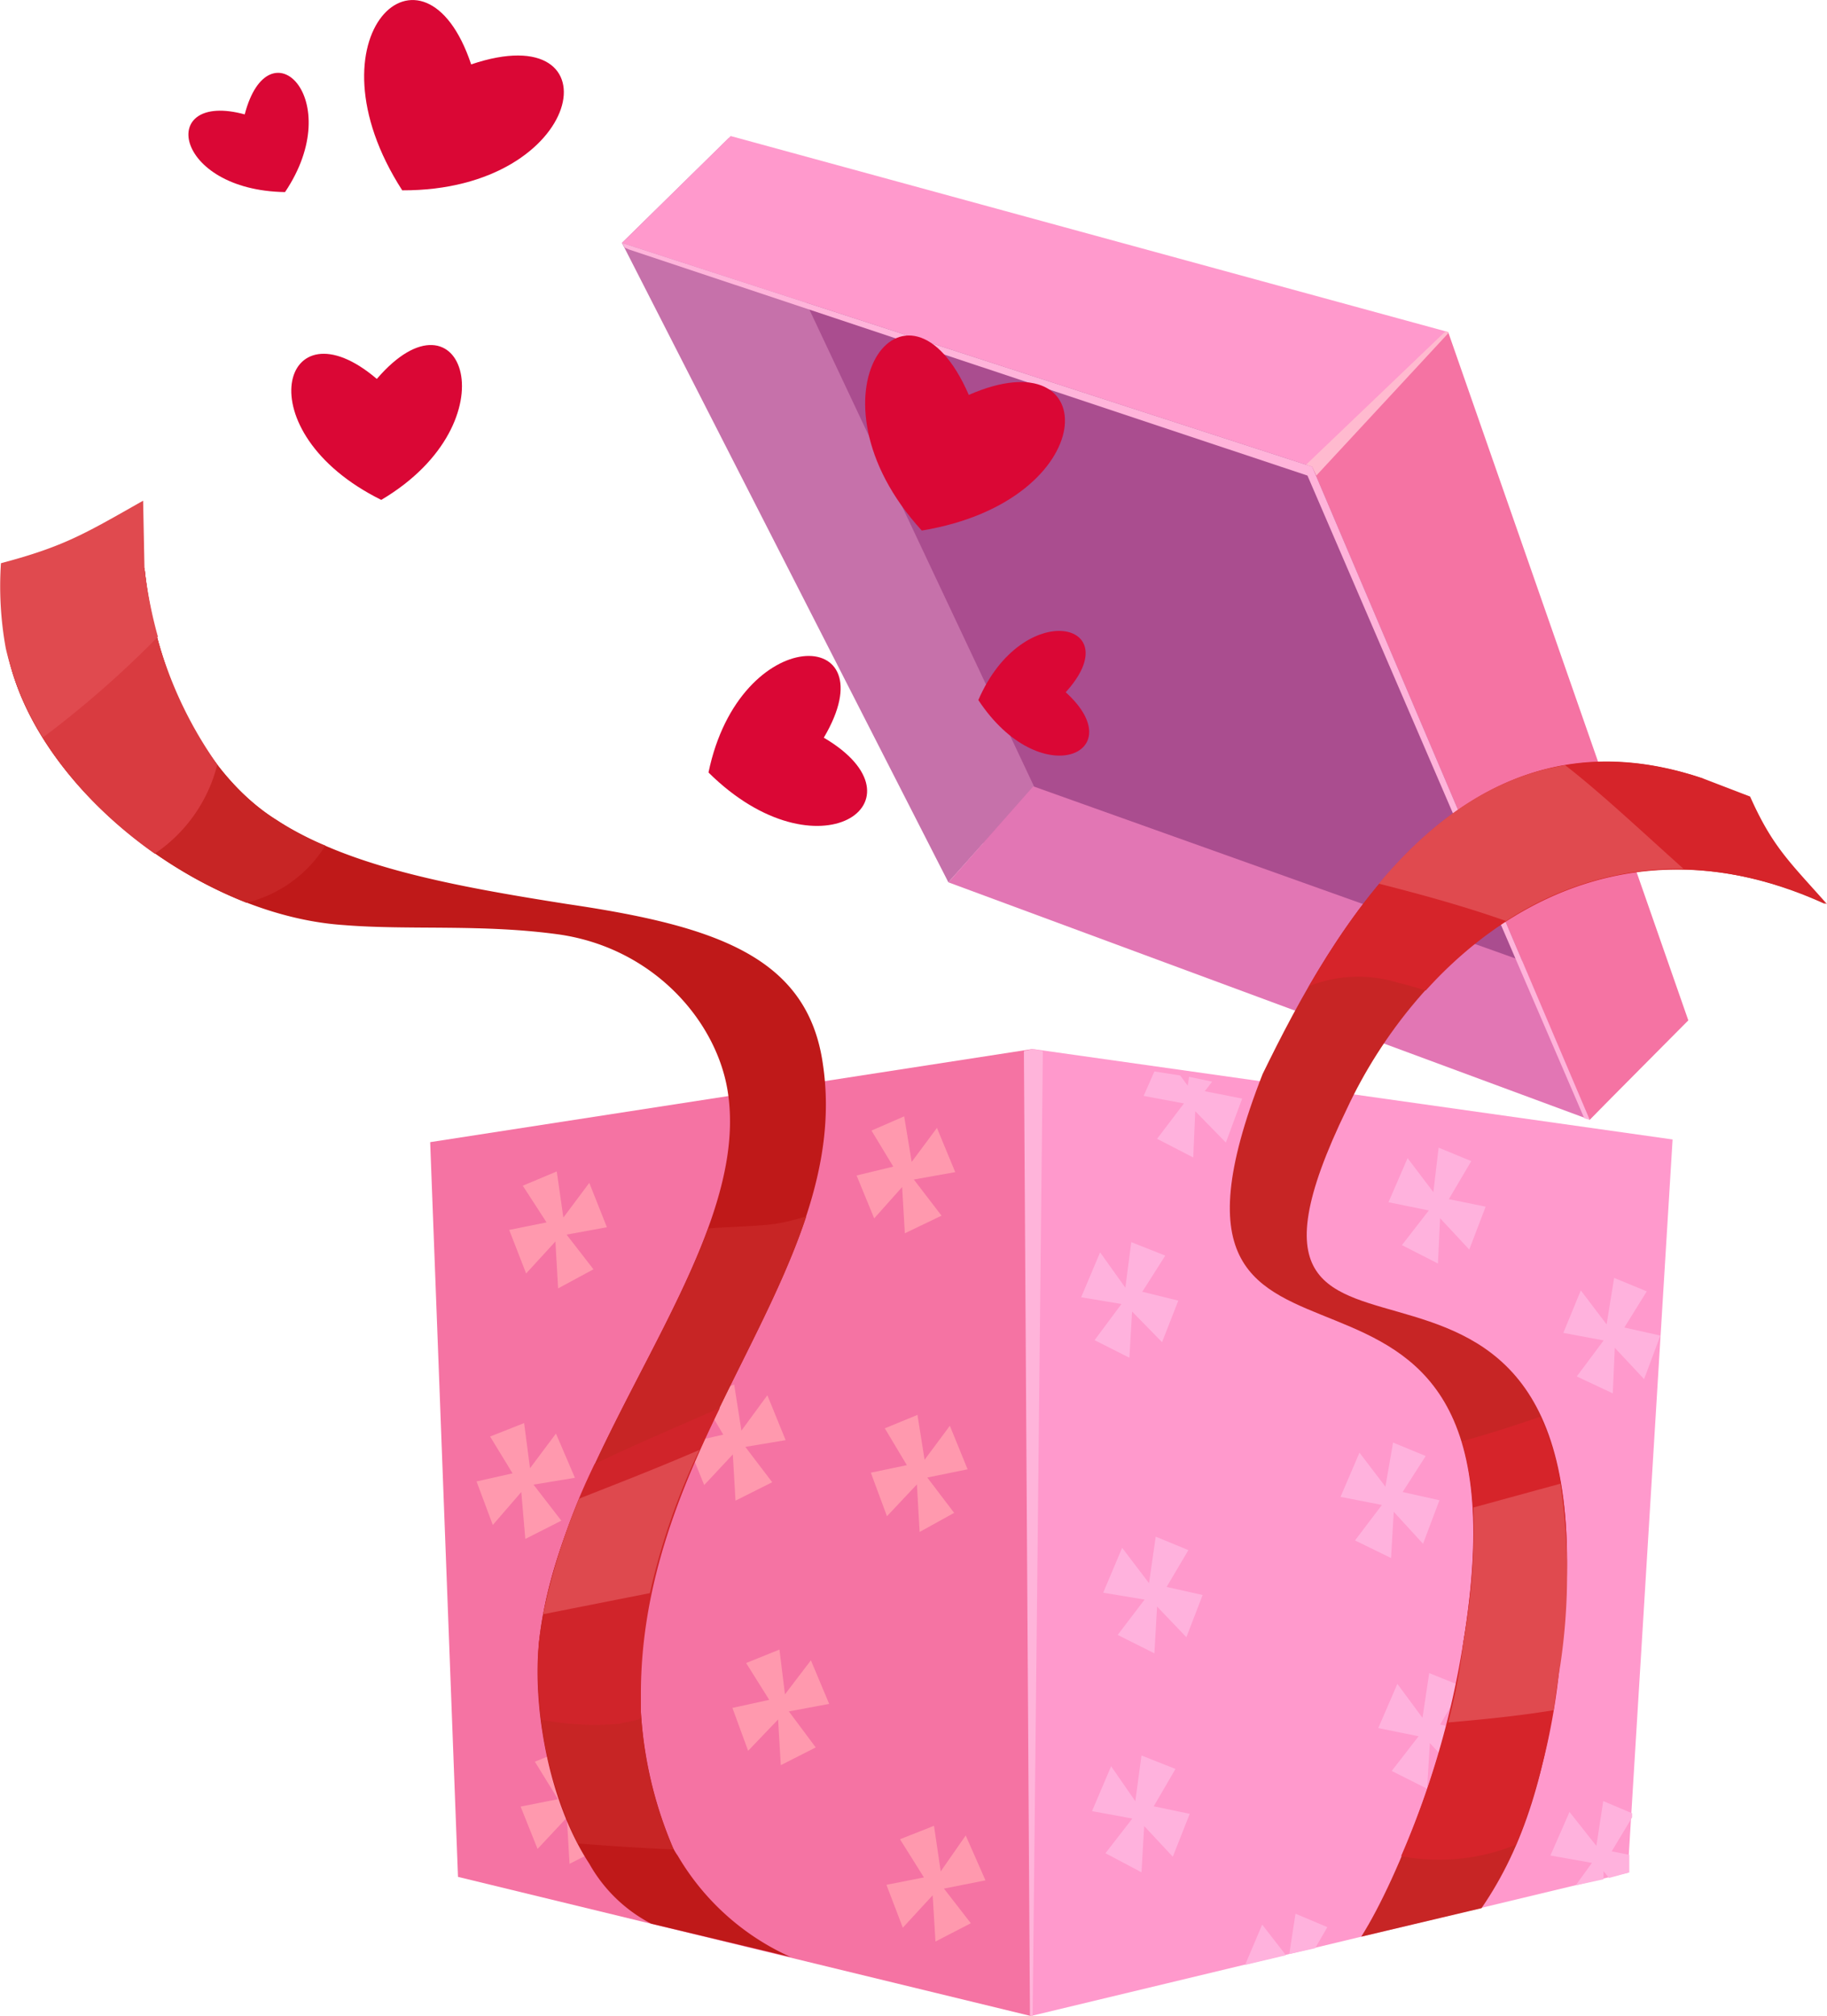
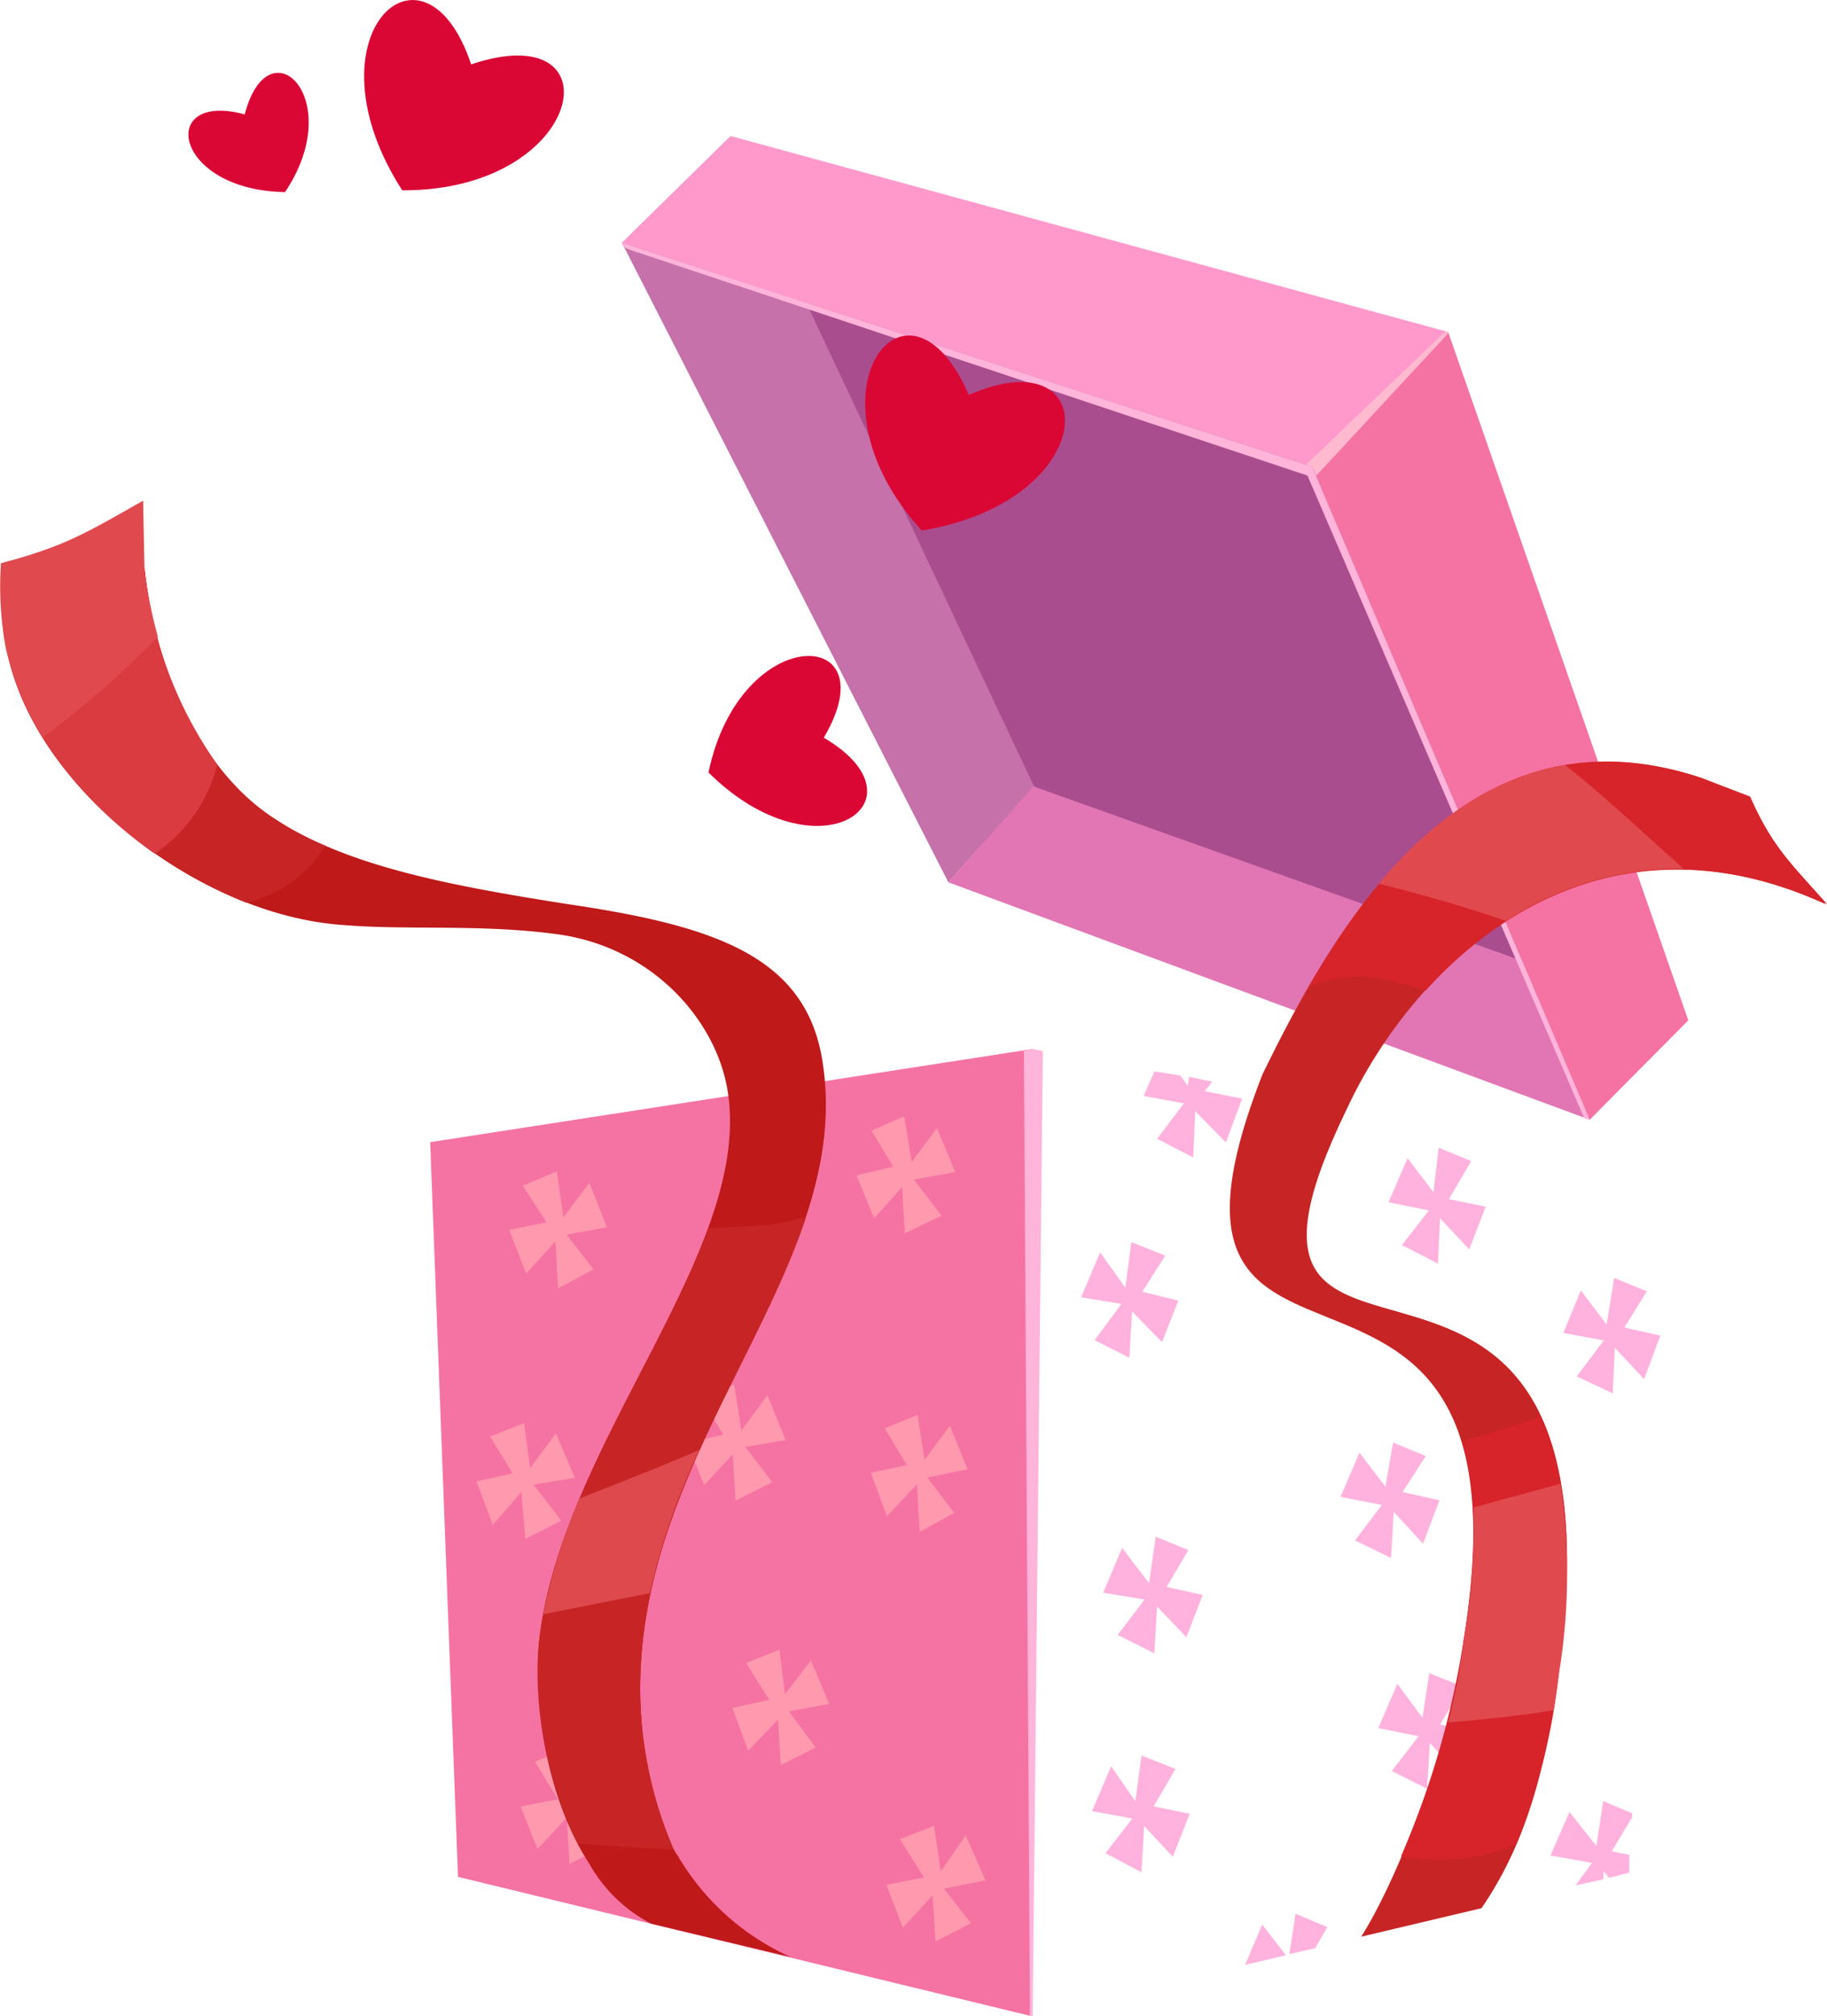
<svg xmlns="http://www.w3.org/2000/svg" viewBox="0 0 135.95 150">
  <defs>
    <style>.cls-1{fill:#aa4d8f;}.cls-1,.cls-10,.cls-2,.cls-3,.cls-4,.cls-5,.cls-6,.cls-8,.cls-9{fill-rule:evenodd;}.cls-2{fill:#c671aa;}.cls-3{fill:#e276b4;}.cls-4{fill:#f9c;}.cls-5{fill:#f573a3;}.cls-6{fill:#ffbacf;}.cls-7,.cls-9{fill:#ffb4da;}.cls-8{fill:#ffb2dd;}.cls-10{fill:#ff99ae;}.cls-11{fill:#bf1919;}.cls-12{fill:#c72525;}.cls-13{fill:#d0242a;}.cls-14{fill:#d93b40;}.cls-15{fill:#de494e;}.cls-16{fill:#e04a4f;}.cls-17{fill:#d6242a;}.cls-18{fill:#da0735;}</style>
  </defs>
  <g id="Layer_2" data-name="Layer 2">
    <g id="_Layer_" data-name="&lt;Layer&gt;">
      <polygon class="cls-1" points="118.04 77.53 72.64 62.55 51.84 16.04 100.98 31.58 118.04 77.53" />
      <polygon class="cls-2" points="46.28 18.07 54.22 10.28 76.94 58.5 70.57 65.64 46.28 18.07" />
      <polygon class="cls-3" points="118.29 83.3 125.53 75.86 76.89 58.5 70.57 65.64 118.29 83.3" />
      <polygon class="cls-4" points="54.37 10.12 46.28 18.07 97.64 34.72 107.76 24.7 54.37 10.12" />
      <polygon class="cls-5" points="125.63 75.91 118.29 83.3 97.64 34.72 107.76 24.7 125.63 75.91" />
      <polygon class="cls-6" points="107.76 24.7 107.76 24.8 97.95 35.38 97.64 34.72 97.19 34.57 107.56 24.65 107.76 24.7" />
      <polygon class="cls-7" points="46.33 18.12 46.48 18.42 46.83 18.57 97.29 35.38 117.89 83.2 118.29 83.3 97.64 34.72 46.28 18.07 46.33 18.12" />
-       <polygon class="cls-4" points="76.84 78.04 124.46 84.77 121.12 139.32 76.84 149.95 76.84 78.04" />
      <path class="cls-8" d="M84.18,92.41l2.53,1L85,96.1l2.68.66-1.21,3.09-2.23-2.28-.2,3.44L81.45,99.7l2-2.69-3-.5,1.41-3.34,1.88,2.63ZM86,114.32l2.43,1-1.62,2.74,2.68.6-1.21,3.14-2.18-2.28L85.9,123l-2.73-1.37,2-2.63-3.08-.51,1.41-3.34,2,2.63Zm17.66-7,2.43,1L104.37,111l2.74.61-1.22,3.24-2.18-2.38-.2,3.44-2.68-1.31,2-2.64-3.08-.6,1.41-3.29,1.93,2.53Zm16.45-12.25,2.43,1-1.67,2.69,2.68.6-1.21,3.24-2.18-2.33-.15,3.39-2.68-1.26,2-2.68-3-.56L117.63,96l1.92,2.53Zm-13.76,29.4,2.48,1-1.67,2.83,2.68.56L108.57,132l-2.17-2.32-.21,3.39-2.63-1.32,2-2.58-3-.61,1.42-3.29,1.87,2.53Zm-21.41,6.13,2.53,1-1.62,2.78,2.68.56-1.26,3.19-2.13-2.28-.2,3.44-2.68-1.42,2-2.58-3-.55,1.42-3.34L84.48,134Zm11,14.77.46-3,2.37,1-.91,1.57Zm-3.29.81,1.27-3,1.77,2.28Zm28.8-11.28v.3l-1.52,2.53,1.31.26,0,1.31-1.51.41-.41-.51,0,.61-2.07.45,1.21-1.67-3.09-.55,1.42-3.24,2,2.53.51-3.34ZM85.9,79.71l1.92.3.56.76.1-.66,1.72.36-.55.71,2.78.55L91.22,85l-2.28-2.33-.15,3.44L86.1,84.72l2-2.63-3-.56Zm21.15,5.67,2.43,1-1.67,2.83,2.74.56-1.22,3.19-2.17-2.33L107,94l-2.68-1.37,2-2.58-3-.61,1.42-3.28,1.92,2.53Z" />
      <polygon class="cls-5" points="76.84 78.04 32.01 84.97 34.08 139.63 76.79 150 76.84 149.95 76.84 78.04" />
      <polygon class="cls-9" points="76.19 78.19 76.64 149.95 76.79 150 76.84 149.95 77.6 78.19 76.84 78.04 76.19 78.19" />
      <path class="cls-10" d="M67.28,83.05l-2.43,1.06,1.62,2.68-2.73.66,1.31,3.19,2.08-2.33.2,3.44,2.73-1.31L68,87.75l3.08-.55-1.36-3.29-1.88,2.53Zm2.22,52.78-2.53,1,1.78,2.84-2.79.55,1.22,3.19L69.4,141l.21,3.44,2.63-1.36-2-2.58,3.09-.61-1.47-3.34L70,139.22Zm-27.22-5.77-2.48,1,1.72,2.79-2.78.55L40,137.55l2.18-2.33.2,3.44,2.68-1.36-2-2.58,3-.61-1.41-3.24-1.88,2.48ZM58,122.72l-2.48,1,1.72,2.74-2.74.6,1.17,3.19,2.23-2.33.2,3.4L60.7,130l-2-2.68,3-.56-1.36-3.24-1.93,2.53Zm10.27-17.46-2.43,1L67.48,109l-2.68.56L66,112.8l2.23-2.37.2,3.54L71,112.55l-2-2.63,3-.61-1.32-3.24L68.8,108.6ZM54.63,103l-2.43,1,1.62,2.73-2.69.61,1.27,3.14,2.13-2.28.2,3.44,2.73-1.37-2-2.63,3-.5-1.36-3.34-1.93,2.63ZM39,105.87l-2.53,1,1.67,2.74-2.68.6,1.21,3.24L38.79,111l.3,3.49,2.68-1.36-2.07-2.68,3.08-.51-1.41-3.29-1.93,2.58Zm2.43-18.72-2.53,1.06,1.77,2.73-2.78.56,1.26,3.24,2.18-2.38.2,3.49,2.63-1.42-2-2.58,3-.55L43.85,88l-1.93,2.58Z" />
      <path class="cls-11" d="M10.75,42.26c.91,8.6,4.81,15.64,9.87,18.77,5.36,3.44,12.9,4.86,21.61,6.23,11,1.62,17.86,3.9,19,11.89C63.53,94.43,47.44,107.34,47.64,126a30.35,30.35,0,0,0,2.43,11.44,3.59,3.59,0,0,0,.36.61,18.51,18.51,0,0,0,8.4,7.54l-10.38-2.48a11.2,11.2,0,0,1-4.6-4.46c-3.14-4.8-4.2-11.89-3.75-16.39,1.52-14.73,15.84-29,14.07-40.94-.76-5.22-5.41-10.73-12.5-11.79-5.77-.81-11.18-.31-16.09-.71C14.29,68.07,1.44,57.69.33,47.12Z" />
      <path class="cls-12" d="M60,90.49C56.4,101.37,47.49,112.1,47.64,126a30,30,0,0,0,2.48,11.59c-2.27-.1-4.75-.25-7.13-.45a29.28,29.28,0,0,1-2.89-14.88c1.12-10.78,9.11-21.36,12.6-30.87,1.93-.15,3.7-.15,5.11-.36A18.13,18.13,0,0,0,60,90.49ZM10.75,42.26c.91,8.6,4.81,15.64,9.87,18.77a17.48,17.48,0,0,0,3.59,1.88,9.58,9.58,0,0,1-5.87,4.25c-9-3.55-17.1-11.74-18-20Z" />
-       <path class="cls-13" d="M53.51,104.76c-2.93,1.31-6,2.58-9.26,4.15a44.94,44.94,0,0,0-4.15,13.36,27.83,27.83,0,0,0,.2,5.67,21,21,0,0,0,5.77.3c1.07-.25,1.67-.25,1.62-.61v-.3c0-.41,0-.86,0-1.32,0-7.89,2.74-14.83,5.87-21.25Z" />
      <path class="cls-14" d="M10.75,42.26a30.2,30.2,0,0,0,5.42,14.62,11.3,11.3,0,0,1-4.66,6.63C5.54,59.31,1,53.24.33,47.12Z" />
      <path class="cls-15" d="M52.1,107.84c-3.39,1.47-6.58,2.69-9,3.65a45.79,45.79,0,0,0-2.68,8.6l7.94-1.57a50.31,50.31,0,0,1,3.7-10.68Z" />
      <path class="cls-16" d="M10.75,42.26a33,33,0,0,0,1,5.11,74.22,74.22,0,0,1-8.55,7.49A21.16,21.16,0,0,1,.43,48.23,25.8,25.8,0,0,1,.07,41.9c4.76-1.26,6.28-2.22,10.58-4.65Z" />
      <path class="cls-12" d="M101.29,144.08c2.83-4.45,6.78-14.78,7.59-21.86,6-36.44-26.27-13.36-14.93-42.31,5.26-10.78,14.88-28,32.74-22l9.16,9.36c-17.71-8.1-30.57,4.35-35.63,15.23-13,26.77,21,.61,15.84,41.35-1,8-2.63,13.46-5.82,18.11Z" />
      <path class="cls-17" d="M97.39,73.38c5.72-9.87,14.73-20.39,29.3-15.48l3.54,1.36c1.67,3.75,2.94,4.86,5.72,8-12.9-5.82-23.23-.91-29.86,6.43-.7-.21-1.31-.41-2-.56a10,10,0,0,0-6.73.25Zm6.88,64.68a65.62,65.62,0,0,0,4.61-15.84c1.16-6.89.91-11.69-.1-15,1.92-.51,3.94-1.17,5.82-1.82,1.82,3.74,2.63,9.51,1.46,18.47a48.37,48.37,0,0,1-3.24,13.36,15.17,15.17,0,0,1-8.55.86Z" />
      <path class="cls-16" d="M102.6,65.74c3.39.86,6.63,1.77,9.47,2.78a23.55,23.55,0,0,1,13.2-3.89c-2.78-2.48-6.17-5.67-8.8-7.7-5.72.92-10.28,4.51-13.87,8.81Zm5.16,62.4a40.83,40.83,0,0,0,1.12-5.92,47.19,47.19,0,0,0,.76-10.07l6.47-1.77a45.63,45.63,0,0,1,0,13.46c-.2,1.21-.35,2.32-.5,3.39-2.74.45-5.52.71-7.8.91Z" />
-       <path class="cls-18" d="M28.37,37.19c-10.28-5.09-7.37-15-.33-9C34.36,20.83,38.24,31.35,28.37,37.19Z" />
      <path class="cls-18" d="M29.93,14.16c-7.4-11.49,1.63-19.85,5.13-9.37C46.05,1.08,43.59,14.21,29.93,14.16Z" />
      <path class="cls-18" d="M21.21,14.29c-8.35-.13-9.53-7.56-3-5.78C20,1.66,25.87,7.36,21.21,14.29Z" />
      <path class="cls-18" d="M52.72,57.47c8.15,8.07,16.58,2.11,8.58-2.59C66.26,46.51,55.05,46.24,52.72,57.47Z" />
      <path class="cls-18" d="M68.59,39.47c13.49-2.22,13.62-14.53,3.5-10.09C67.47,18.74,59.38,29.38,68.59,39.47Z" />
-       <path class="cls-18" d="M72.8,52.08c4.62,7,11.51,3.94,6.5-.58C84.07,46.26,76.11,44.41,72.8,52.08Z" />
    </g>
  </g>
</svg>